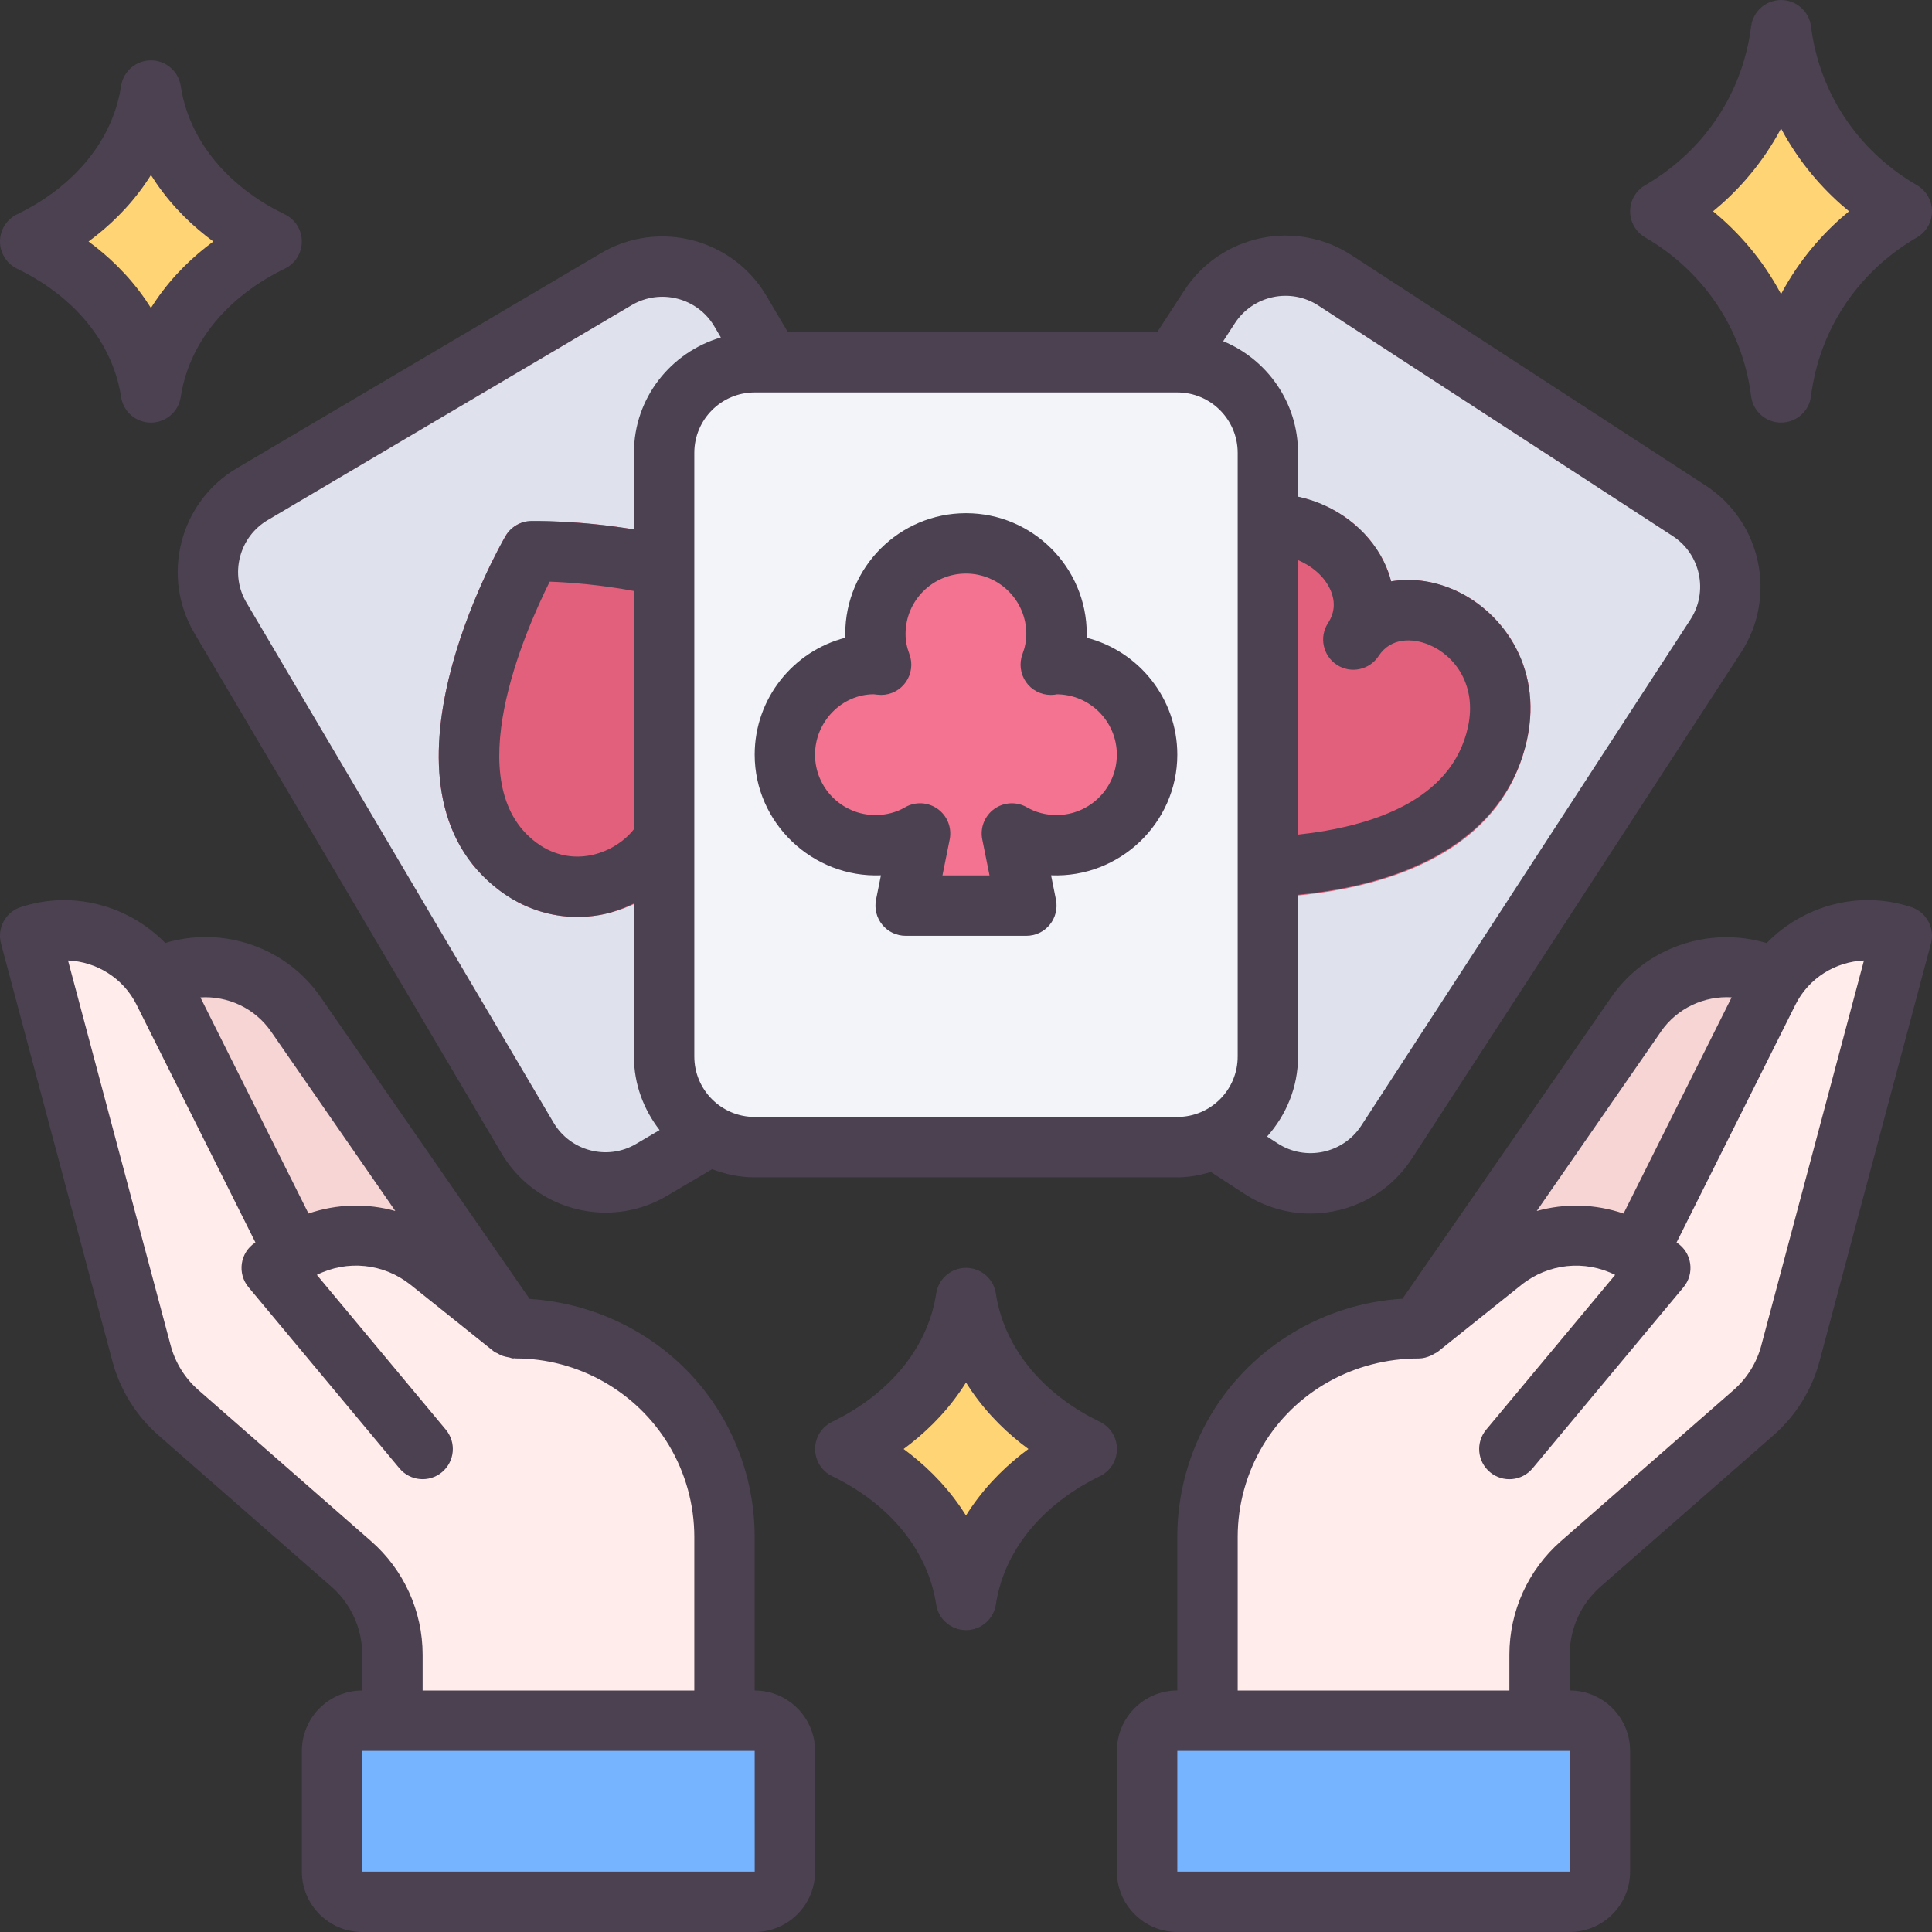
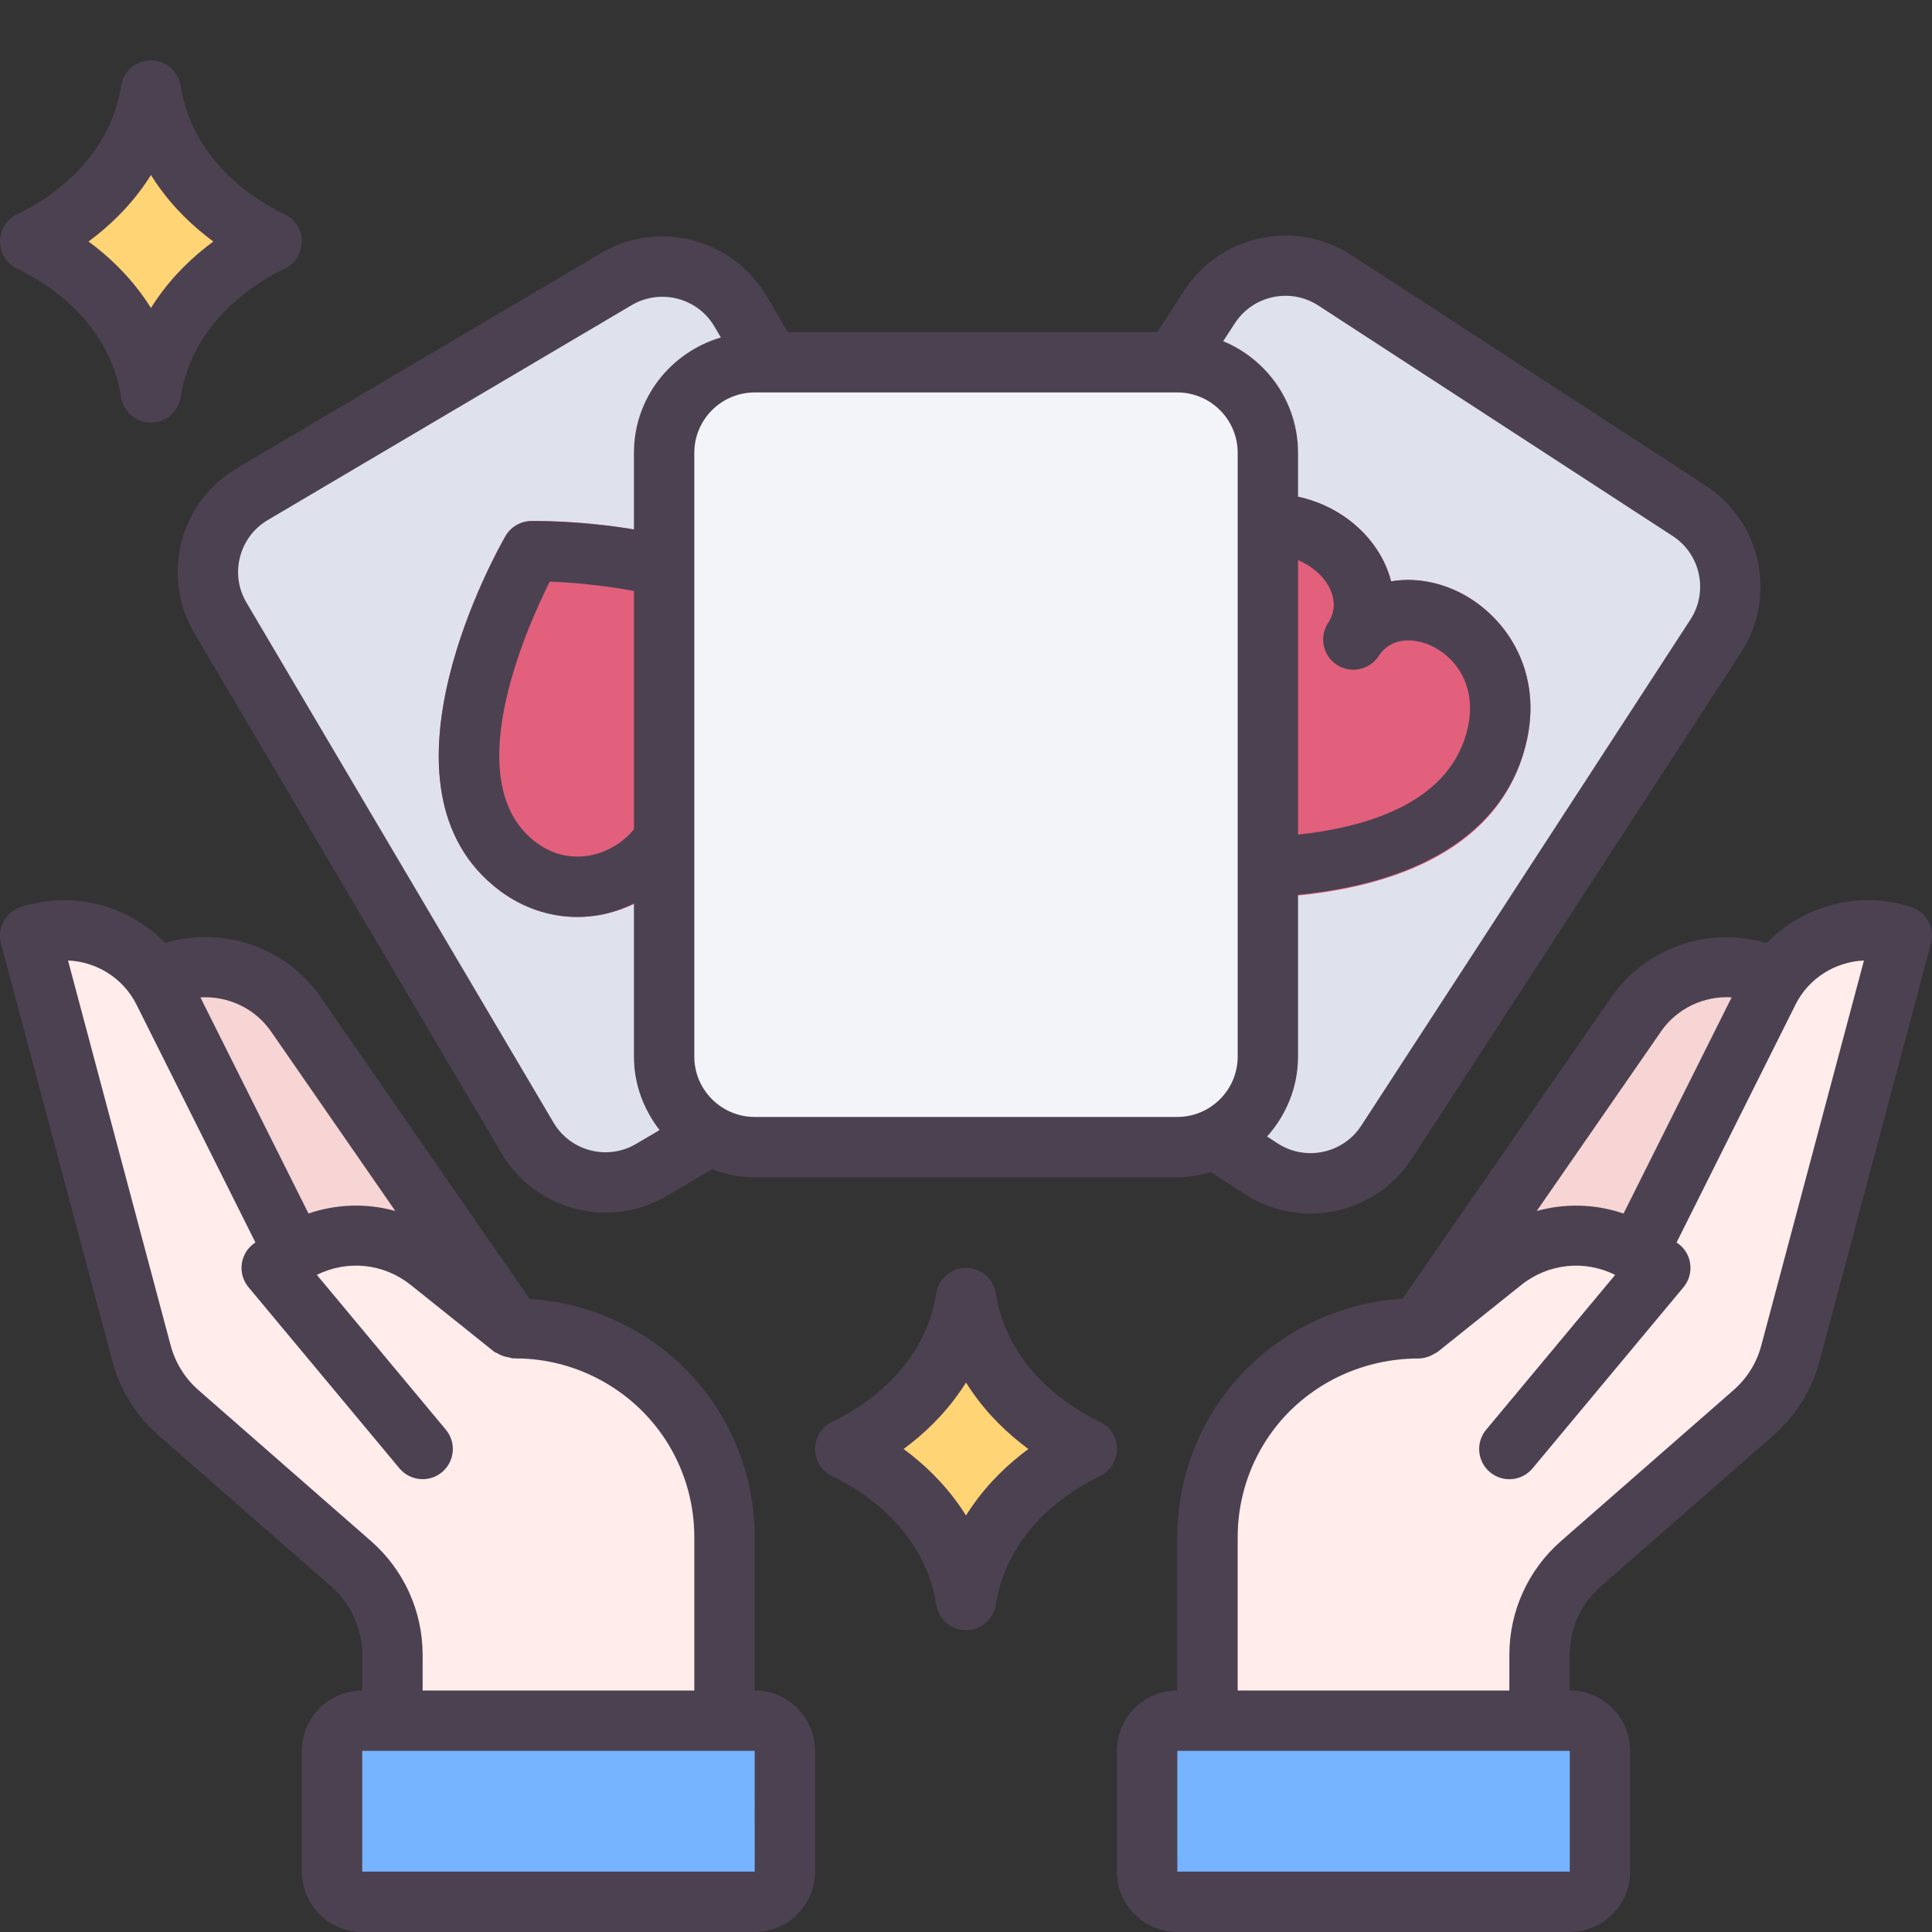
<svg xmlns="http://www.w3.org/2000/svg" id="Poker-2" viewBox="0 0 64 64">
  <rect x="0" y="0" width="64" height="64" fill="#333333" stroke="none" />
  <path d="m54.2 33.6c.679-.982 1.807-1.569 3.018-1.569.556 0 1.088.123 1.583.365-.052.146-.142.285-.212.435l-4.339 8.679c-.614-.38-1.322-.581-2.047-.581-.883 0-1.747.303-2.434.852l-2.77 2.22 7.2-10.4z" fill="#f7d5d5" />
  <path d="m9.8 33.6c-.679-.982-1.807-1.569-3.018-1.569-.556 0-1.088.123-1.583.365.052.146.142.285.212.435l4.339 8.679c.614-.38 1.322-.581 2.047-.581.883 0 1.747.303 2.434.852l2.77 2.22-7.2-10.4z" fill="#f7d5d5" />
  <path d="m43.409 39.198c-.58 0-1.143-.167-1.629-.484l-11.736-7.633c-.672-.437-1.133-1.109-1.3-1.894-.166-.784-.017-1.585.42-2.257l10.905-16.766c.555-.854 1.498-1.363 2.521-1.363.579 0 1.143.167 1.63.484l11.735 7.633c.672.437 1.133 1.109 1.3 1.894.166.784.017 1.585-.42 2.257l-10.905 16.766c-.555.854-1.498 1.363-2.521 1.363z" fill="#dfe2ed" />
  <path d="m48.105 19.513c-.685-.286-1.382-.364-2.021-.254-.159-.63-.513-1.234-1.052-1.744-1.238-1.173-3.508-1.748-5.567-.242-4.966 3.633-.586 11.586-.397 11.923.161.286.452.476.779.506.084.008.583.051 1.327.051 2.649 0 8.389-.553 9.411-5.249.54-2.494-.906-4.335-2.479-4.991z" fill="#e2607c" />
  <path d="m20.065 39.172c-.252 0-.506-.032-.755-.097-.776-.2-1.428-.689-1.834-1.379l-10.171-17.221c-.841-1.424-.366-3.268 1.058-4.109l12.055-7.119c.463-.273.989-.418 1.52-.418.252 0 .506.032.753.096.776.2 1.428.689 1.834 1.379l10.171 17.221c.841 1.424.366 3.268-1.058 4.109l-12.055 7.119c-.464.274-.989.418-1.518.418z" fill="#dfe2ed" />
  <path d="m27.082 26.043c.733-.917 1.048-2.074.887-3.259-.776-5.667-9.993-5.531-10.38-5.524-.349.008-.668.197-.844.499-.196.339-4.76 8.342-.174 11.758.959.712 2.125.999 3.282.796.538-.093 1.055-.286 1.52-.558l.328 1.255c.08.304.296.552.586.672.123.051.252.076.381.076.177 0 .353-.047.508-.139l3.444-2.034c.271-.159.45-.437.485-.749.035-.312-.078-.622-.306-.838l-.941-.893c.463-.275.882-.636 1.223-1.062z" fill="#e2607c" />
  <rect fill="#f2f4f9" height="26" rx="3" width="20" x="22" y="12" />
-   <path d="m38 25c0 1.66-1.34 3-3 3-.54 0-1.05-.14-1.48-.39l.48 2.39h-4l.48-2.39c-.43.25-.94.39-1.48.39-1.66 0-3-1.34-3-3s1.34-3 3-3c.06 0 .13.02.19.02-.12-.32-.19-.66-.19-1.02 0-1.66 1.34-3 3-3s3 1.34 3 3c0 .36-.07.7-.19 1.02.06 0 .13-.02.19-.02 1.66 0 3 1.34 3 3z" fill="#f47391" />
-   <path d="m59 12.999c-.137-1.069-.473-2.078-1.001-2.999-.894-1.562-2.125-2.494-3-3.0.875-.506 2.105-1.437 3-3 .527-.921.864-1.931 1-3 .136 1.069.473 2.079 1 3.0.894 1.562 2.125 2.494 3 3-.875.506-2.105 1.437-3 3-.527.921-.864 1.93-1 2.999z" fill="#ffd475" />
  <path d="m5 13c-.137-.89-.473-1.731-1-2.5-.895-1.302-2.125-2.078-3-2.5.875-.422 2.106-1.198 3-2.5.528-.769.864-1.61 1-2.501.136.891.472 1.732 1 2.5.895 1.302 2.125 2.078 3 2.5-.875.422-2.106 1.198-3 2.5-.528.769-.864 1.61-1 2.5z" fill="#ffd475" />
  <path d="m32 53c-.137-.89-.473-1.731-1-2.5-.895-1.302-2.125-2.078-3-2.5.875-.422 2.106-1.198 3-2.5.528-.769.864-1.61 1-2.501.136.891.472 1.732 1 2.5.895 1.302 2.125 2.078 3 2.5-.875.422-2.106 1.198-3 2.5-.528.769-.864 1.61-1 2.5z" fill="#ffd475" />
  <path d="m40 57v-6.08c0-1.263.342-2.494.99-3.56 1.19-1.99 3.368-3.273 5.688-3.355l.331-.012 2.761-2.213c.686-.547 1.551-.85 2.436-.85.431 0 .856.07 1.262.209l.827.283 4.296-8.592c.072-.154.161-.292.25-.419.679-1.002 1.806-1.596 3.021-1.596.389 0 .772.062 1.141.185l-3.69 13.82c-.201.774-.626 1.457-1.23 1.98l-5.71 5c-.871.76-1.37 1.861-1.37 3.02v2.18h-11z" fill="#ffeceb" />
  <rect fill="#76b4ff" height="6" rx="1" width="15" x="38" y="57" />
  <path d="m13 57v-2.18c0-1.159-.5-2.26-1.371-3.021l-5.705-4.996c-.607-.526-1.033-1.209-1.232-1.978l-3.691-13.826c.368-.123.751-.185 1.14-.185 1.215 0 2.342.593 3.014 1.586.095.137.184.274.245.405l4.307 8.615.827-.283c.406-.139.831-.209 1.262-.209.884 0 1.75.302 2.438.851l2.759 2.211.331.012c2.32.083 4.498 1.366 5.684 3.349.652 1.072.994 2.303.994 3.566v6.08h-11z" fill="#ffeceb" />
  <rect fill="#76b4ff" height="6" rx="1" width="15" x="11" y="57" />
  <g fill="#4c4151">
-     <path d="m54.499 7.865c.77.445 1.851 1.264 2.633 2.631.462.808.757 1.692.876 2.629.063.5.488.874.992.874s.929-.375.992-.874c.119-.937.414-1.822.876-2.629.782-1.368 1.863-2.186 2.633-2.631.309-.179.499-.508.499-.865s-.19-.687-.499-.865c-.77-.445-1.851-1.264-2.633-2.631-.462-.808-.757-1.692-.876-2.629-.063-.5-.488-.874-.992-.874s-.929.375-.992.874c-.119.937-.414 1.822-.876 2.629-.782 1.368-1.863 2.186-2.633 2.631-.309.179-.499.508-.499.865s.19.687.499.865zm4.369-3.369c.045-.079.089-.159.132-.239.043.08.087.16.132.239.623 1.089 1.392 1.905 2.12 2.503-.729.598-1.497 1.415-2.12 2.503-.045.079-.089.159-.132.239-.043-.08-.087-.16-.132-.239-.623-1.089-1.392-1.905-2.12-2.503.729-.598 1.497-1.415 2.12-2.503z" />
    <path d="m.565 8.9c.767.37 1.842 1.046 2.61 2.166.441.643.723 1.345.836 2.085.074.488.494.849.988.849s.914-.361.988-.849c.113-.74.395-1.442.836-2.085.769-1.119 1.844-1.795 2.61-2.166.346-.167.565-.517.565-.9s-.22-.734-.565-.9c-.767-.37-1.842-1.046-2.61-2.166-.441-.643-.723-1.345-.836-2.085-.074-.488-.494-.849-.988-.849s-.914.361-.988.849c-.113.74-.395 1.442-.836 2.085-.769 1.119-1.844 1.795-2.61 2.166-.346.167-.565.517-.565.9s.22.734.565.9zm4.259-2.834c.061-.088.119-.177.176-.268.057.09.115.179.176.268.561.817 1.234 1.451 1.891 1.934-.656.483-1.33 1.117-1.891 1.934-.061.088-.119.177-.176.268-.057-.09-.115-.179-.176-.268-.561-.817-1.234-1.451-1.891-1.934.656-.483 1.33-1.117 1.891-1.934z" />
    <path d="m36.435 47.1c-.767-.37-1.842-1.046-2.61-2.166-.441-.643-.723-1.345-.836-2.085-.074-.488-.494-.849-.988-.849s-.914.361-.988.849c-.113.74-.395 1.442-.836 2.085-.769 1.119-1.844 1.795-2.61 2.166-.346.167-.565.517-.565.9s.22.734.565.9c.767.37 1.842 1.046 2.61 2.166.441.643.723 1.345.836 2.085.074.488.494.849.988.849s.914-.361.988-.849c.113-.74.395-1.442.836-2.085.769-1.119 1.844-1.795 2.61-2.166.346-.167.565-.517.565-.9s-.22-.734-.565-.9zm-4.259 2.834c-.061.088-.119.177-.176.268-.057-.09-.115-.179-.176-.268-.561-.817-1.234-1.451-1.891-1.934.656-.483 1.33-1.117 1.891-1.934.061-.088.119-.177.176-.268.057.09.115.179.176.268.561.817 1.234 1.451 1.891 1.934-.656.483-1.33 1.117-1.891 1.934z" />
    <path d="m6.014 17.952c-.266 1.035-.113 2.111.43 3.031l10.17 17.222c.746 1.262 2.082 1.964 3.451 1.964.691 0 1.391-.179 2.027-.554l1.498-.884c.44.167.912.27 1.41.27h14c.389 0 .757-.073 1.113-.177l1.122.73c.672.437 1.428.646 2.175.646 1.31 0 2.594-.641 3.359-1.817l10.904-16.766c1.203-1.849.677-4.332-1.172-5.534l-11.735-7.633c-1.85-1.203-4.332-.676-5.535 1.172l-.897 1.38h-12.235l-.712-1.205c-1.123-1.899-3.581-2.531-5.479-1.41l-12.055 7.119c-.92.543-1.573 1.413-1.84 2.447zm14.986 9.516c-.344.438-.894.771-1.486.874-.429.074-1.087.062-1.748-.43-2.611-1.944-.368-7.02.444-8.644.616.021 1.661.097 2.79.309zm4 9.532c-1.103 0-2-.897-2-2v-20c0-1.103.897-2 2-2h14c1.103 0 2 .897 2 2v20c0 1.103-.897 2-2 2zm19.286-14.976c.462.302 1.082.169 1.383-.293.403-.619 1.125-.598 1.666-.373.86.358 1.594 1.339 1.294 2.721-.533 2.451-3.21 3.307-5.629 3.569v-9.094c.453.194.841.517 1.043.925.201.407.185.796-.048 1.157-.001.001-.002.002-.002.003-.302.463-.17 1.083.293 1.384zm-.61-11.9 11.735 7.633c.924.601 1.187 1.843.586 2.767l-10.904 16.766c-.602.923-1.844 1.188-2.769.586l-.35-.227c.63-.707 1.025-1.629 1.025-2.649v-5.358c4.253-.42 6.949-2.219 7.584-5.139.54-2.494-.906-4.335-2.479-4.991-.685-.286-1.382-.364-2.021-.254-.058-.224-.14-.446-.247-.664-.534-1.081-1.612-1.882-2.837-2.142v-1.453c0-1.667-1.026-3.096-2.479-3.696l.386-.594c.601-.924 1.842-1.19 2.769-.586zm-35.725 8.327c.133-.518.46-.952.92-1.224l12.055-7.119c.951-.56 2.18-.243 2.738.705l.216.366c-1.659.488-2.88 2.006-2.88 3.821v2.539c-1.832-.306-3.337-.28-3.411-.279-.349.008-.669.197-.844.499-.196.339-4.761 8.342-.174 11.758.759.563 1.646.858 2.557.858.241 0 .483-.021.726-.062.401-.069.781-.212 1.146-.384v5.071c0 .92.325 1.758.849 2.435l-.775.457c-.949.562-2.179.244-2.738-.705l-10.17-17.222c-.272-.46-.349-.998-.215-1.515z" />
    <path d="m25 56v-5.084c0-1.434-.39-2.842-1.128-4.073-1.331-2.218-3.696-3.641-6.329-3.816l-6.921-9.996c-1.148-1.659-3.235-2.366-5.148-1.794-1.216-1.244-3.072-1.756-4.791-1.186-.501.167-.786.696-.649 1.207l3.686 13.822c.256.963.788 1.818 1.539 2.475l5.717 5.002c.651.57 1.024 1.393 1.024 2.258v1.185c-1.103 0-2 .897-2 2v4c0 1.103.897 2 2 2h13c1.103 0 2-.897 2-2v-4c0-1.103-.897-2-2-2zm-16.022-21.831 4.117 5.946c-.942-.262-1.94-.236-2.876.084l-3.58-7.159c.904-.055 1.802.354 2.339 1.129zm3.314 16.883-5.717-5.002c-.45-.394-.769-.907-.923-1.485l-3.399-12.748c.94.039 1.827.58 2.267 1.459l3.941 7.882-.015.01c-.236.158-.395.408-.435.688-.041.281.039.566.221.784l5 6c.354.424.983.482 1.409.128.424-.354.481-.984.128-1.408l-4.273-5.128c1.006-.503 2.214-.384 3.107.331l2.772 2.218c.026.021.067.03.098.047.059.038.118.065.183.089.07.024.132.036.204.049.048.007.092.034.141.034.014 0 .028-.006.042-.006.013 0.0.029.006.042.006 2.065 0 4.009 1.101 5.072 2.872.552.92.843 1.972.843 3.044v5.084h-9v-1.185c0-1.441-.622-2.813-1.708-3.763zm-.292 10.948v-4h13l.001 4z" />
    <path d="m63.316 30.051c-1.719-.573-3.577-.058-4.794 1.189-1.898-.565-3.998.133-5.145 1.791l-6.918 9.992c-2.591.152-4.988 1.581-6.332 3.82-.738 1.23-1.128 2.638-1.128 4.072v5.084c-1.103 0-2 .897-2 2v4c0 1.103.897 2 2 2h13c1.103 0 2-.897 2-2v-4c0-1.103-.897-2-2-2v-1.185c0-.865.373-1.688 1.024-2.258l5.717-5.002c.751-.657 1.283-1.512 1.538-2.474l3.687-13.823c.137-.511-.148-1.04-.649-1.207zm-8.294 4.118c.537-.775 1.437-1.185 2.341-1.131l-3.581 7.162c-.937-.32-1.934-.346-2.876-.084l4.117-5.946zm-3.022 27.831h-13v-4h13zm6.347-17.434c-.153.577-.472 1.09-.922 1.484l-5.717 5.002c-1.086.95-1.708 2.321-1.708 3.763v1.185h-9v-5.084c0-1.072.291-2.124.843-3.043 1.063-1.771 3.007-2.872 5.157-2.872.143 0 .278-.04.407-.098.035-.016.066-.035.099-.055.039-.023.083-.037.119-.066l2.772-2.218c.894-.715 2.104-.834 3.107-.331l-4.273 5.128c-.354.424-.296 1.055.128 1.408.426.354 1.055.296 1.409-.128l5-6c.182-.218.262-.503.221-.784-.04-.281-.198-.531-.435-.688l-.016-.01 3.941-7.882c.439-.879 1.326-1.42 2.267-1.459l-3.4 12.749z" />
-     <path d="m35.998 21.126c.001-.042.002-.084.002-.126 0-2.206-1.794-4-4-4s-4 1.794-4 4c0 .042.001.084.002.126-1.725.444-3.002 2.013-3.002 3.874 0 2.266 1.921 4.087 4.182 3.996l-.162.807c-.059.294.017.599.207.831.189.232.474.366.773.366h4c.3 0 .584-.134.773-.366.19-.232.266-.537.207-.831l-.162-.807c2.269.093 4.182-1.73 4.182-3.996 0-1.861-1.277-3.43-3.002-3.874zm-.998 5.874c-.353 0-.691-.088-.979-.255-.34-.197-.766-.177-1.084.052-.32.229-.476.625-.398 1.01l.24 1.193h-1.559l.24-1.193c.077-.386-.078-.781-.398-1.01-.318-.229-.745-.25-1.084-.052-.287.167-.626.255-.979.255-1.103 0-2-.897-2-2s.897-2 1.942-2.001c.051.007.197.021.248.021.328 0 .636-.161.822-.431s.229-.614.114-.921c-.086-.227-.127-.445-.127-.668 0-1.103.897-2 2-2s2 .897 2 2c0 .223-.041.441-.127.668-.115.307-.072.651.114.921s.494.431.822.431c.078 0 .163-.009.19-.02 1.103 0 2 .897 2 2s-.897 2-2 2z" />
  </g>
</svg>